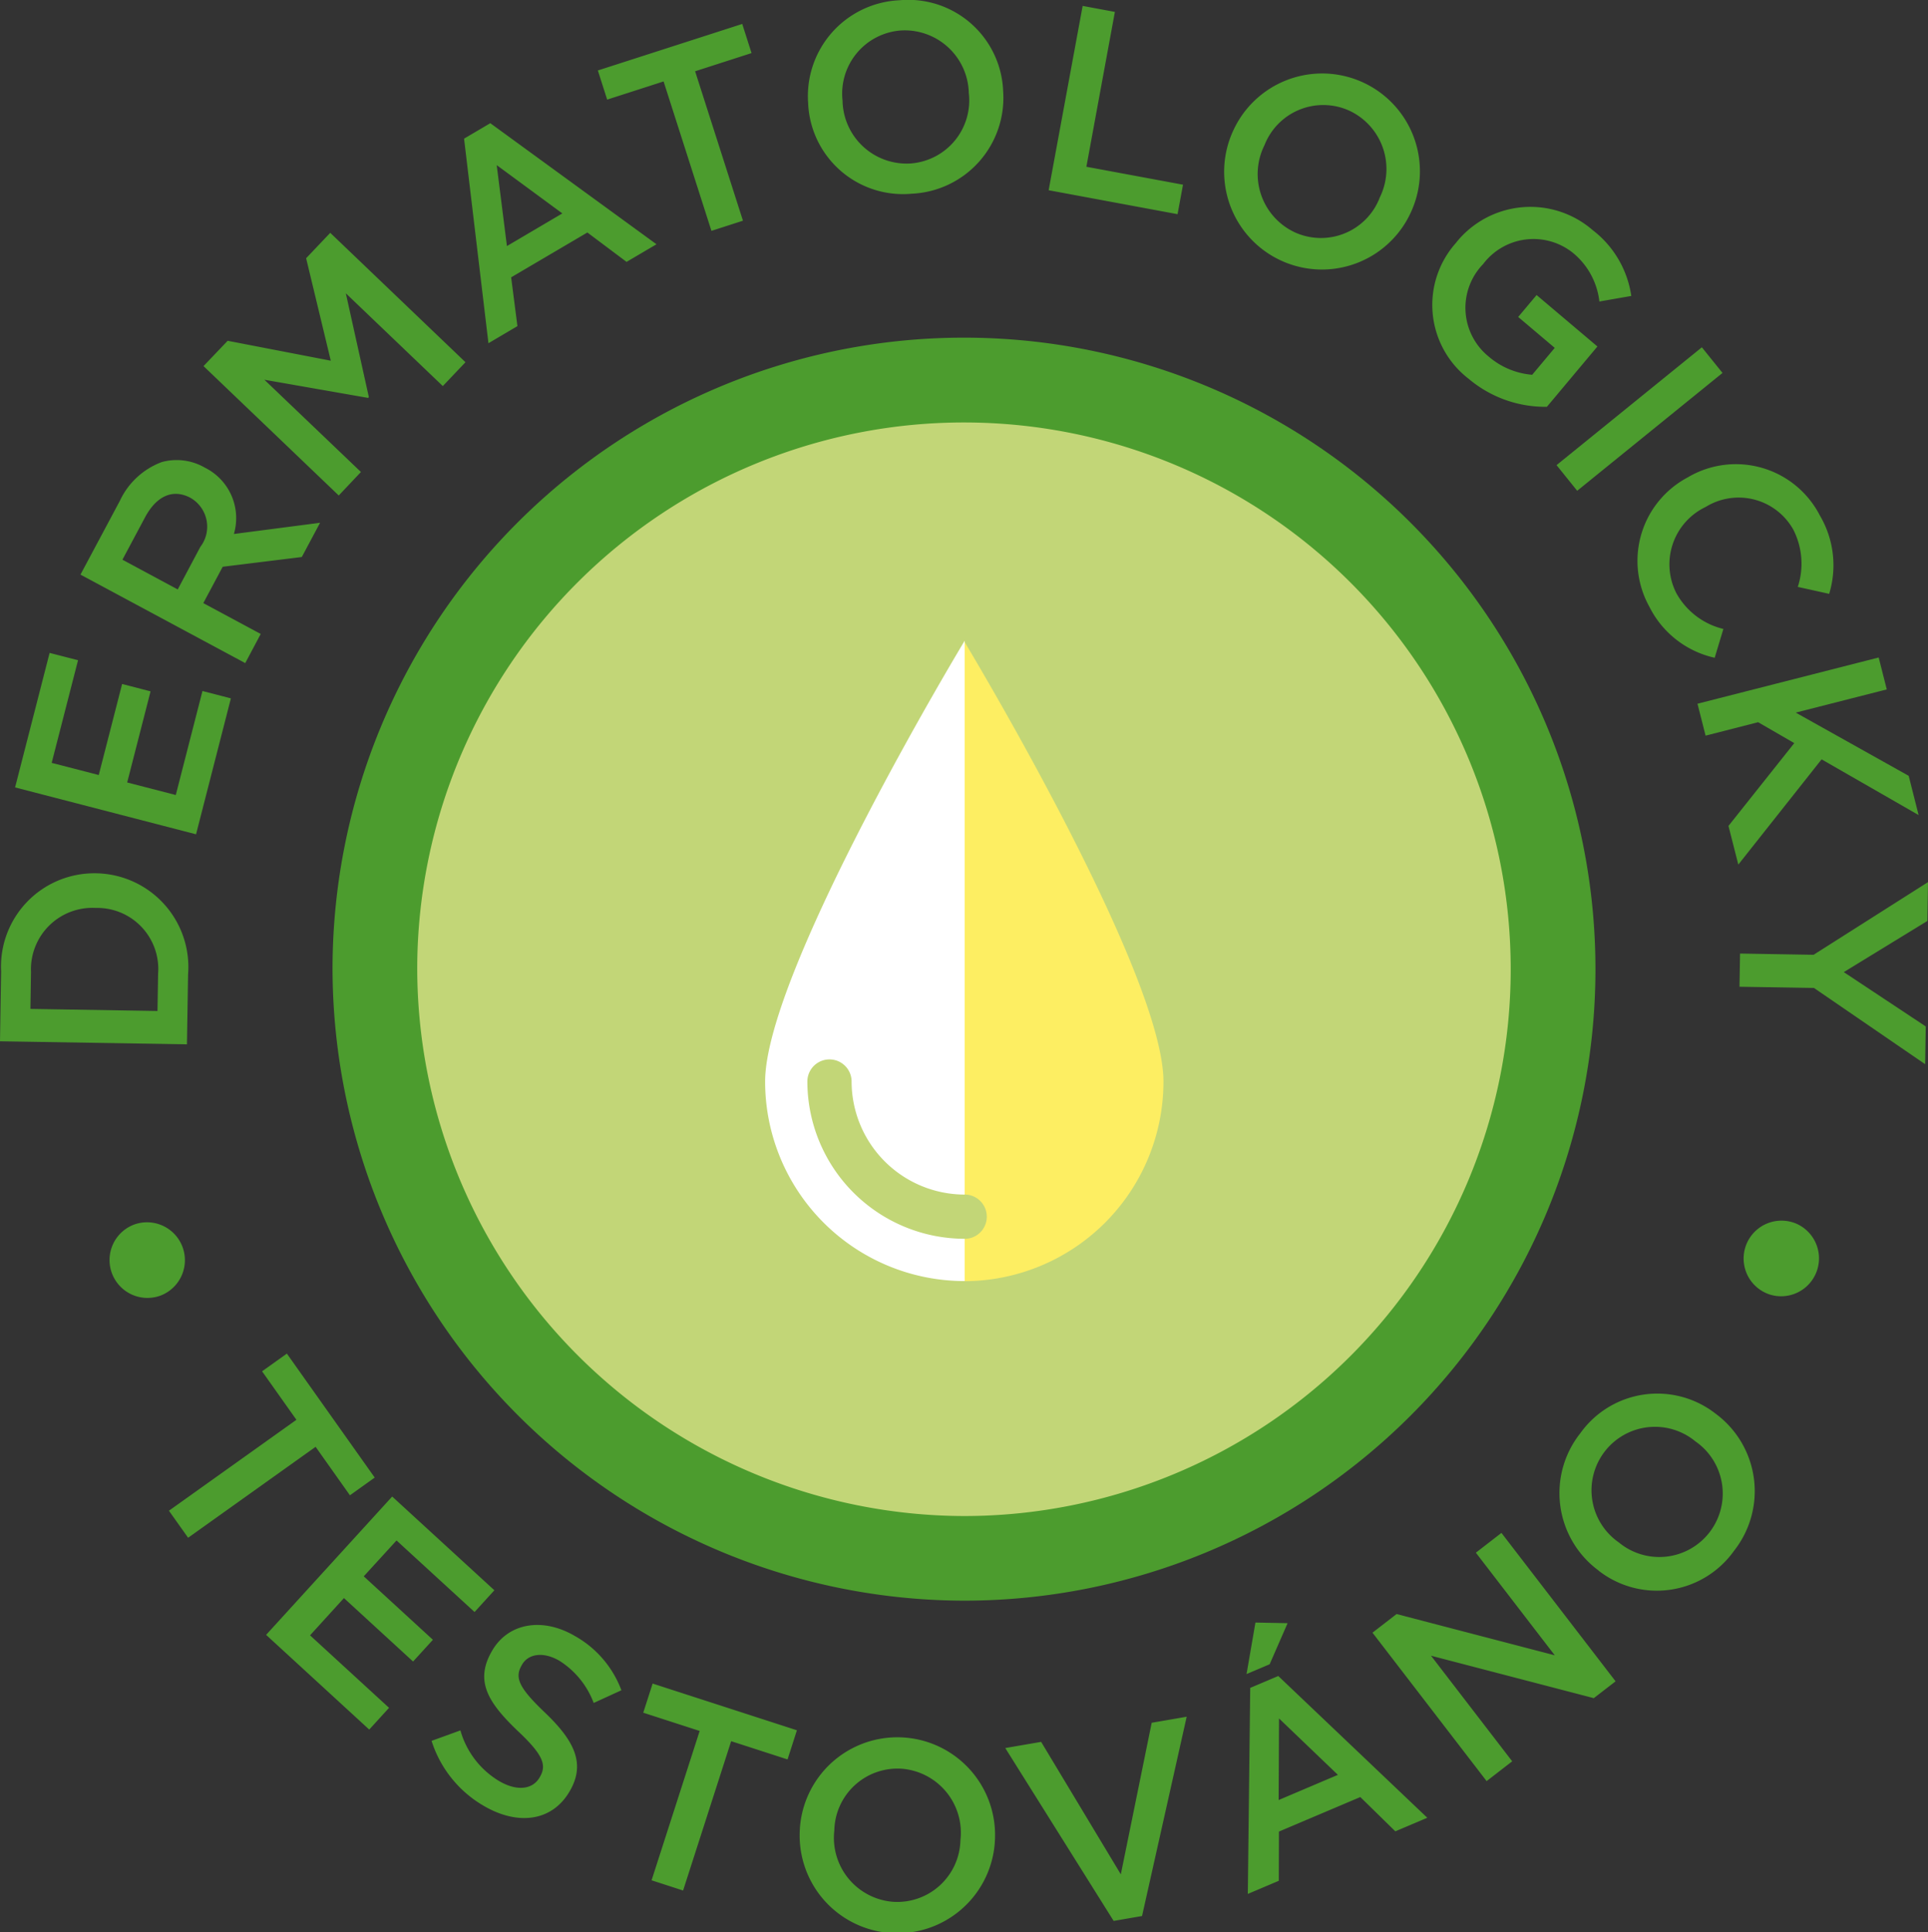
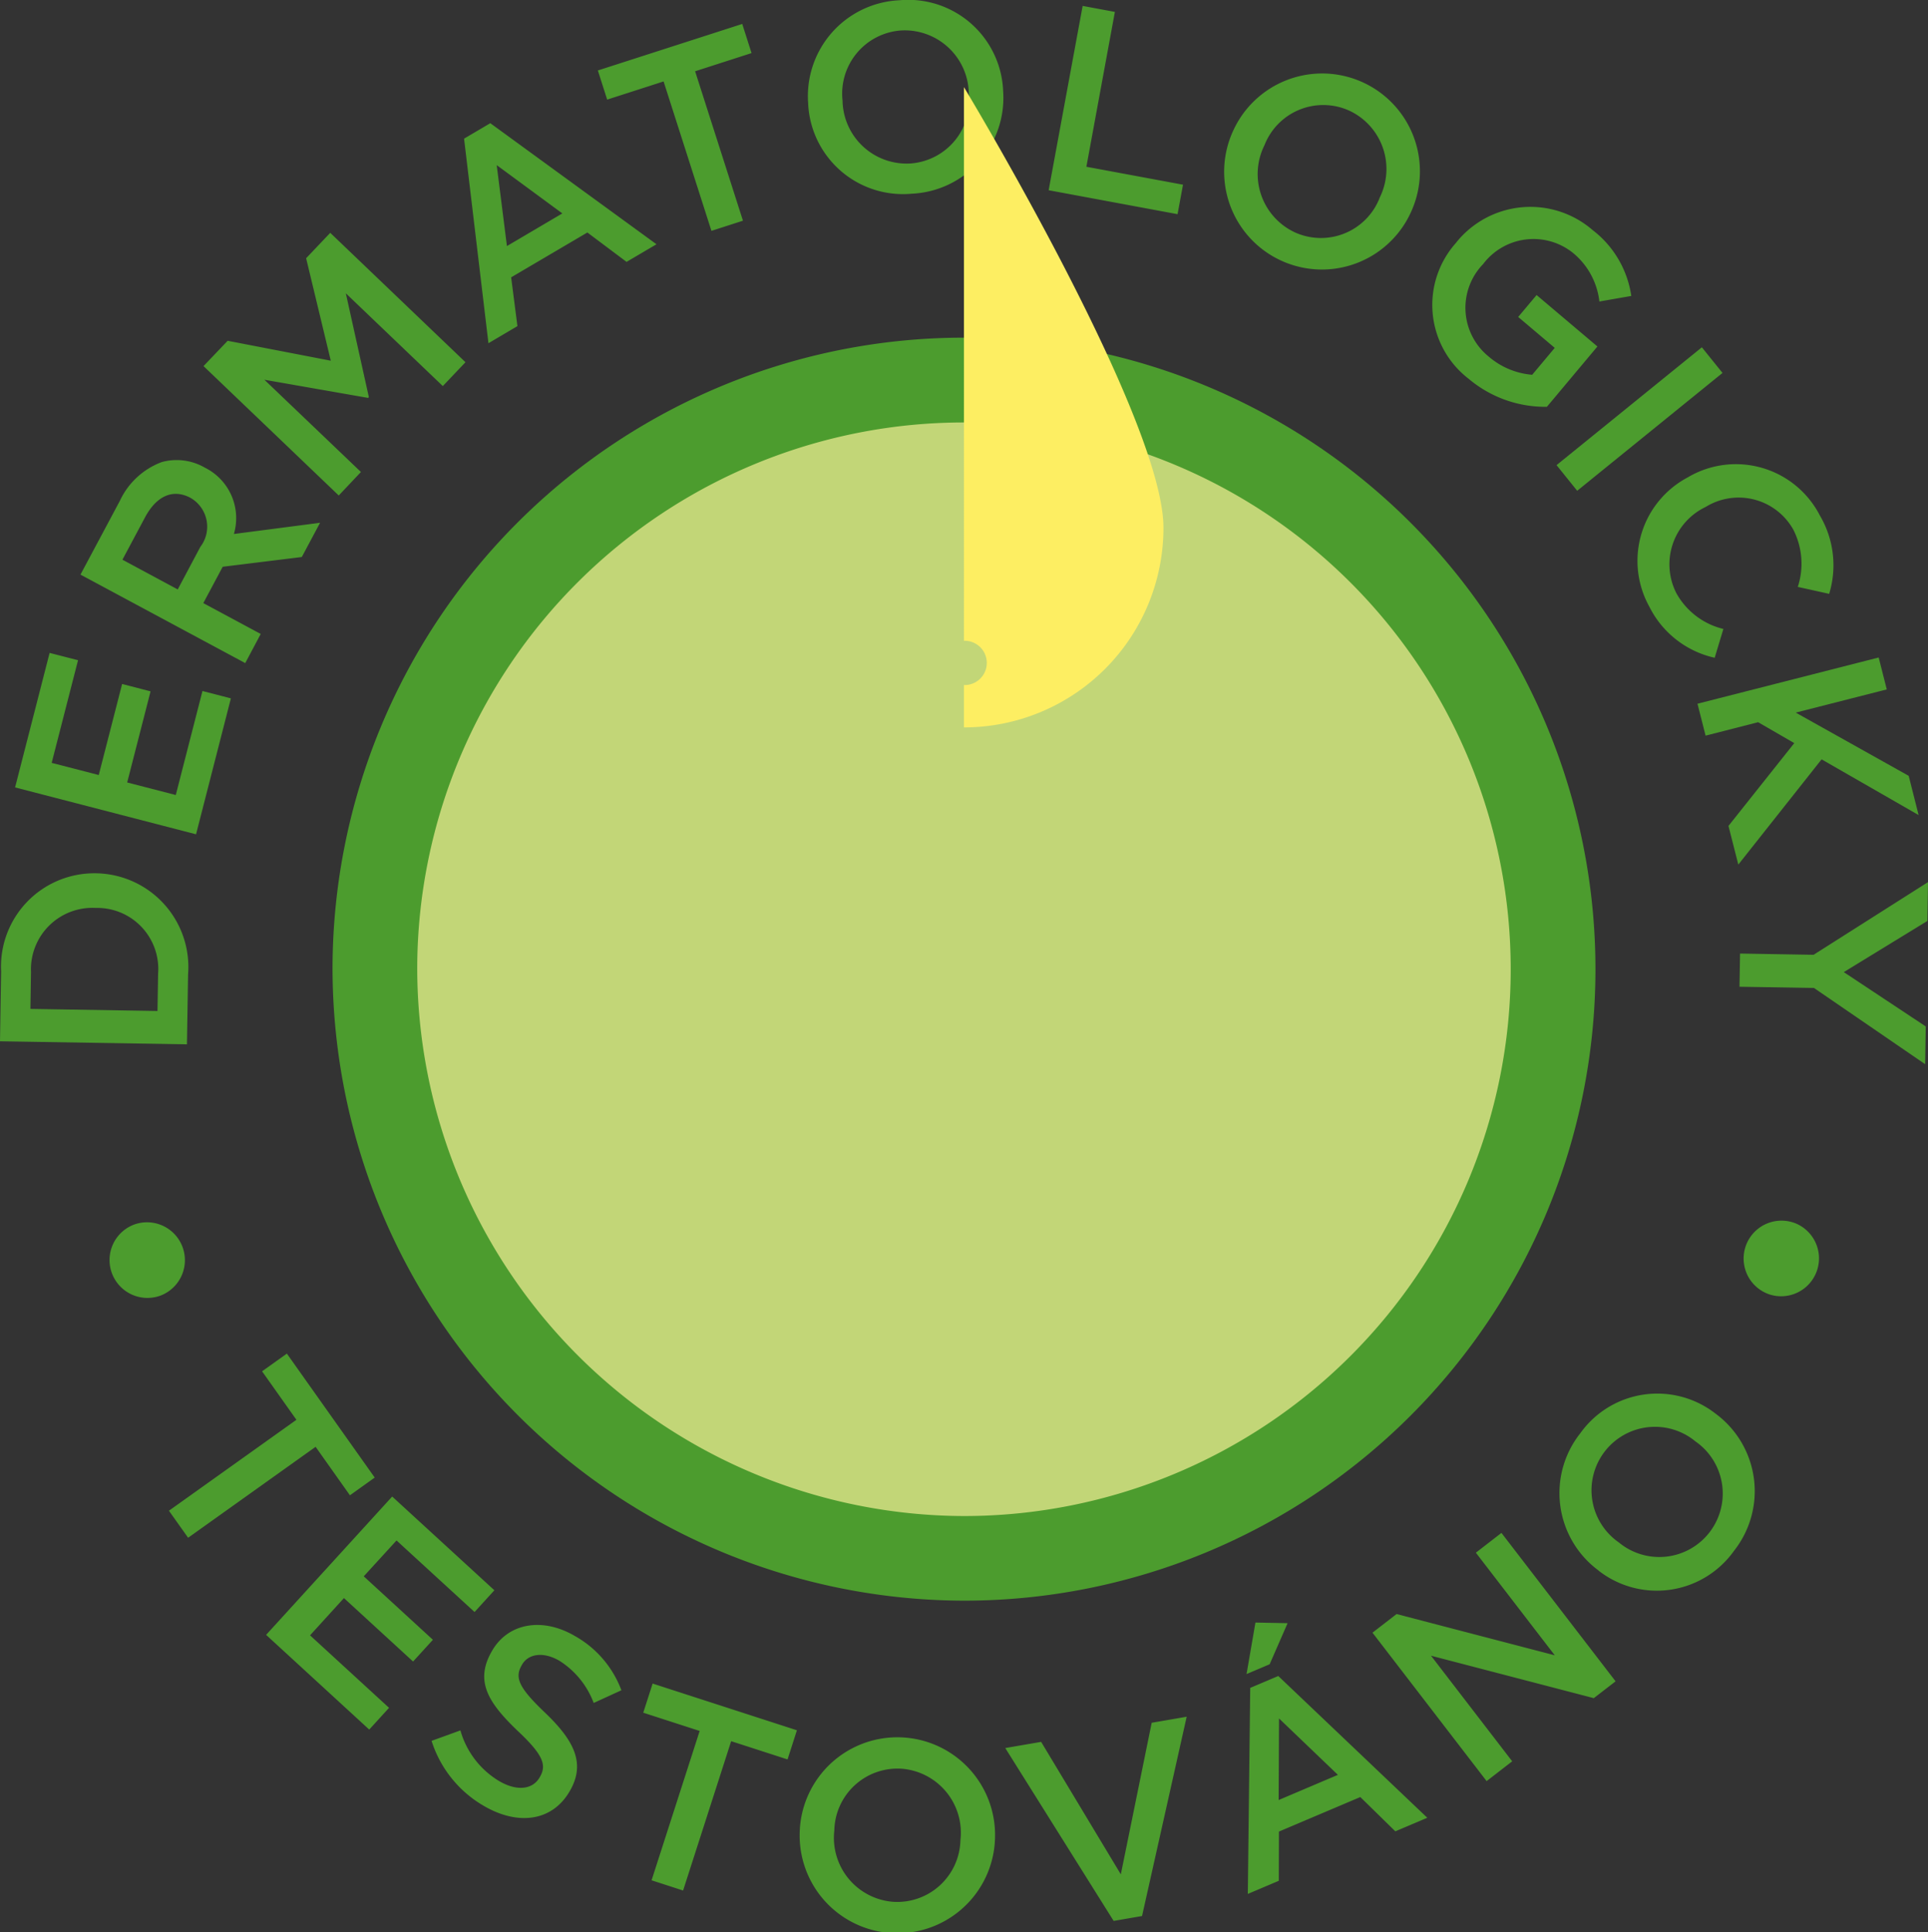
<svg xmlns="http://www.w3.org/2000/svg" width="86" height="86.182" viewBox="0 0 86 86.182">
  <rect x="0" y="0" width="86" height="86.182" fill="#333333" stroke="none" />
  <g id="feel-eco-20" transform="translate(-7.5 -2)">
    <path id="Path_583" data-name="Path 583" d="M28.991,51.734a28.167,28.167,0,1,1,28.166,28.3,28.233,28.233,0,0,1-28.166-28.3" transform="translate(-6.658 -6.64)" fill="#4c9c2e" />
    <path id="Path_584" data-name="Path 584" d="M34.465,53.43A24.388,24.388,0,1,1,58.854,77.955,24.458,24.458,0,0,1,34.465,53.43" transform="translate(-8.354 -8.336)" fill="#c2d677" />
    <path id="Path_585" data-name="Path 585" d="M13.486,56.617l.023-.008a1.69,1.69,0,0,1,1.139,3.182l-.023.008a1.69,1.69,0,0,1-1.139-3.182Zm7.236,8.709-1.532-2.162,1.106-.79,3.919,5.53-1.106.79-1.531-2.162-5.687,4.056-.856-1.206,5.688-4.056Zm4.269,3.421,4.561,4.183-.884.97-3.48-3.192-1.462,1.6,3.084,2.83-.884.97-3.084-2.83L21.33,74.94l3.524,3.233-.884.97-4.6-4.224,5.625-6.171Zm1.759,10.9,1.287-.467a3.851,3.851,0,0,0,1.734,2.264c.783.455,1.486.38,1.8-.168l.012-.021c.3-.517.171-.964-.99-2.052-1.32-1.264-1.924-2.222-1.154-3.555l.012-.021c.716-1.24,2.242-1.5,3.675-.667a4.635,4.635,0,0,1,2.092,2.43l-1.236.566a3.8,3.8,0,0,0-1.528-1.881c-.742-.431-1.4-.3-1.67.176l-.012.021c-.322.558-.136,1,1.054,2.131,1.311,1.258,1.787,2.266,1.1,3.465l-.012.021c-.782,1.354-2.308,1.544-3.823.664a5.149,5.149,0,0,1-2.34-2.906Zm11.959-.442-2.516-.814.418-1.3,6.436,2.084-.418,1.3-2.515-.814-2.144,6.661-1.406-.456,2.145-6.661Zm4.472,4.344,0-.023a4.358,4.358,0,0,1,8.693.639l0,.024a4.358,4.358,0,0,1-8.693-.64Zm7.16.547,0-.023a2.863,2.863,0,0,0-2.6-3.182,2.819,2.819,0,0,0-3.025,2.728l0,.024a2.862,2.862,0,0,0,2.6,3.181A2.82,2.82,0,0,0,50.34,84.1Zm2-4.129,1.6-.275L57.495,85.6l1.377-6.76,1.561-.27-1.991,8.889-1.267.219ZM63.5,74.37l1.434.028-.8,1.832-1.031.438Zm-.233,2.914,1.251-.53,6.648,6.323-1.426.605-1.562-1.529-3.63,1.54-.006,2.195-1.382.586.107-9.19Zm3.911,3.879-2.626-2.516-.017,3.639Zm1.543-6.341,1.075-.832,7.056,1.841-3.52-4.577,1.141-.883,5.091,6.62-.971.751-7.262-1.893,3.622,4.71-1.141.883-5.091-6.62Zm10.083-2.774-.019-.014a4.292,4.292,0,0,1-.8-6.1,4.221,4.221,0,0,1,6.041-.88l.019.014a4.293,4.293,0,0,1,.8,6.105,4.222,4.222,0,0,1-6.041.88ZM83.14,66.3l-.019-.014a2.83,2.83,0,1,0-3.426,4.5l.019.014a2.83,2.83,0,1,0,3.426-4.5Zm3.28-6.568-.022-.008a1.689,1.689,0,0,1,1.134-3.182l.022.007a1.69,1.69,0,0,1-1.134,3.183ZM7.5,48.444l.05-3.118a4.161,4.161,0,0,1,4.215-4.375h.024a4.182,4.182,0,0,1,4.1,4.511l-.05,3.118Zm7.051-3a2.722,2.722,0,0,0-2.764-2.948h-.023a2.74,2.74,0,0,0-2.881,2.856L8.857,47l5.668.092.027-1.649ZM8.173,37.121l1.54-6,1.268.327L9.805,36.026l2.1.542,1.042-4.06,1.269.328L13.173,36.9l2.168.56,1.19-4.639,1.268.328-1.554,6.063L8.173,37.121Zm2.917-9.493,1.754-3.285a3.363,3.363,0,0,1,1.869-1.733,2.51,2.51,0,0,1,1.912.241l.021.011a2.513,2.513,0,0,1,1.287,2.955l3.844-.5-.815,1.527-3.528.435L16.569,28.9l2.561,1.376-.691,1.3L11.09,27.629Zm5.346-1.235a1.482,1.482,0,0,0-.418-2.175L16,24.207c-.788-.423-1.522-.086-2.033.872l-1.006,1.885,2.467,1.326Zm.143-8.065L17.655,17.2l4.6.888-1.1-4.57,1.076-1.133,6.032,5.771-1.011,1.064-4.326-4.138,1.027,4.631-.033.035-4.626-.81L23.6,23.052,22.61,24.1l-6.031-5.77ZM28.2,8.184l1.17-.689,7.413,5.4-1.335.786-1.748-1.311-3.4,2,.28,2.176-1.293.763L28.2,8.184Zm4.382,3.334L29.656,9.365l.456,3.61,2.475-1.458ZM37.1,5.632l-2.517.811-.415-1.3,6.44-2.075.415,1.3-2.517.811,2.134,6.665-1.406.453L37.1,5.632Zm6.449,1.009V6.617a4.28,4.28,0,0,1,4.074-4.606,4.235,4.235,0,0,1,4.621,4v.023a4.28,4.28,0,0,1-4.074,4.606,4.235,4.235,0,0,1-4.621-4Zm7.165-.478V6.138a2.86,2.86,0,0,0-3.024-2.779A2.823,2.823,0,0,0,45.083,6.49v.023a2.859,2.859,0,0,0,3.024,2.779,2.821,2.821,0,0,0,2.609-3.131Zm5.075-3.9,1.441.268L55.959,9.438l4.31.8-.243,1.315-5.75-1.068,1.517-8.223Zm6.7,5.607.01-.022a4.361,4.361,0,0,1,7.953,3.581l-.01.022a4.361,4.361,0,0,1-7.953-3.581Zm6.543,2.967.01-.021a2.869,2.869,0,0,0-1.36-3.882,2.813,2.813,0,0,0-3.772,1.526l-.01.023a2.87,2.87,0,0,0,1.362,3.882A2.81,2.81,0,0,0,69.035,10.838Zm3.43,1.973.015-.019a4.238,4.238,0,0,1,6.065-.527A4.516,4.516,0,0,1,80.265,15.2l-1.424.248a3.273,3.273,0,0,0-1.209-2.193,2.814,2.814,0,0,0-3.963.507l-.015.019A2.8,2.8,0,0,0,73.9,17.9a3.394,3.394,0,0,0,1.945.816l1.005-1.2-1.63-1.379.821-.977,2.713,2.294L76.5,20.145a5.3,5.3,0,0,1-3.494-1.253,4.156,4.156,0,0,1-.541-6.081Zm10.951,4.68.921,1.144L77.852,23.89l-.921-1.144Zm-.6,5.784.021-.012a4.211,4.211,0,0,1,5.84,1.725,4.371,4.371,0,0,1,.418,3.5l-1.4-.31a3.335,3.335,0,0,0-.2-2.554,2.794,2.794,0,0,0-3.9-1.017l-.021.011a2.833,2.833,0,0,0-1.293,3.845,3.273,3.273,0,0,0,2.095,1.591l-.388,1.285a4.3,4.3,0,0,1-2.912-2.273,4.212,4.212,0,0,1,1.742-5.789ZM91.3,31.326l.361,1.424L87.6,33.784l5.039,2.82.442,1.75-4.327-2.485-3.715,4.694L84.6,38.838l2.935-3.693-1.613-.933-2.343.6-.361-1.424ZM88.4,44.584l5.1-3.239-.028,1.732-3.728,2.282L93.4,47.782l-.027,1.684-4.959-3.4-3.322-.055.024-1.48,3.285.055Z" transform="translate(0 0)" fill="#4c9c2e" />
-     <path id="Path_586" data-name="Path 586" d="M70.018,43.41v24.7a.988.988,0,1,1,0,1.975v1.889a8.9,8.9,0,0,0,8.9-8.9c0-4.923-8.9-19.659-8.9-19.659" transform="translate(-19.521 -12.83)" fill="#fdee62" />
-     <path id="Path_587" data-name="Path 587" d="M59.008,63.069a.986.986,0,1,1,1.973,0,5.05,5.05,0,0,0,5.043,5.042V43.41s-8.9,14.737-8.9,19.659a8.9,8.9,0,0,0,8.9,8.9V70.083a7.026,7.026,0,0,1-7.016-7.014" transform="translate(-15.495 -12.83)" fill="#fff" />
+     <path id="Path_586" data-name="Path 586" d="M70.018,43.41a.988.988,0,1,1,0,1.975v1.889a8.9,8.9,0,0,0,8.9-8.9c0-4.923-8.9-19.659-8.9-19.659" transform="translate(-19.521 -12.83)" fill="#fdee62" />
  </g>
</svg>